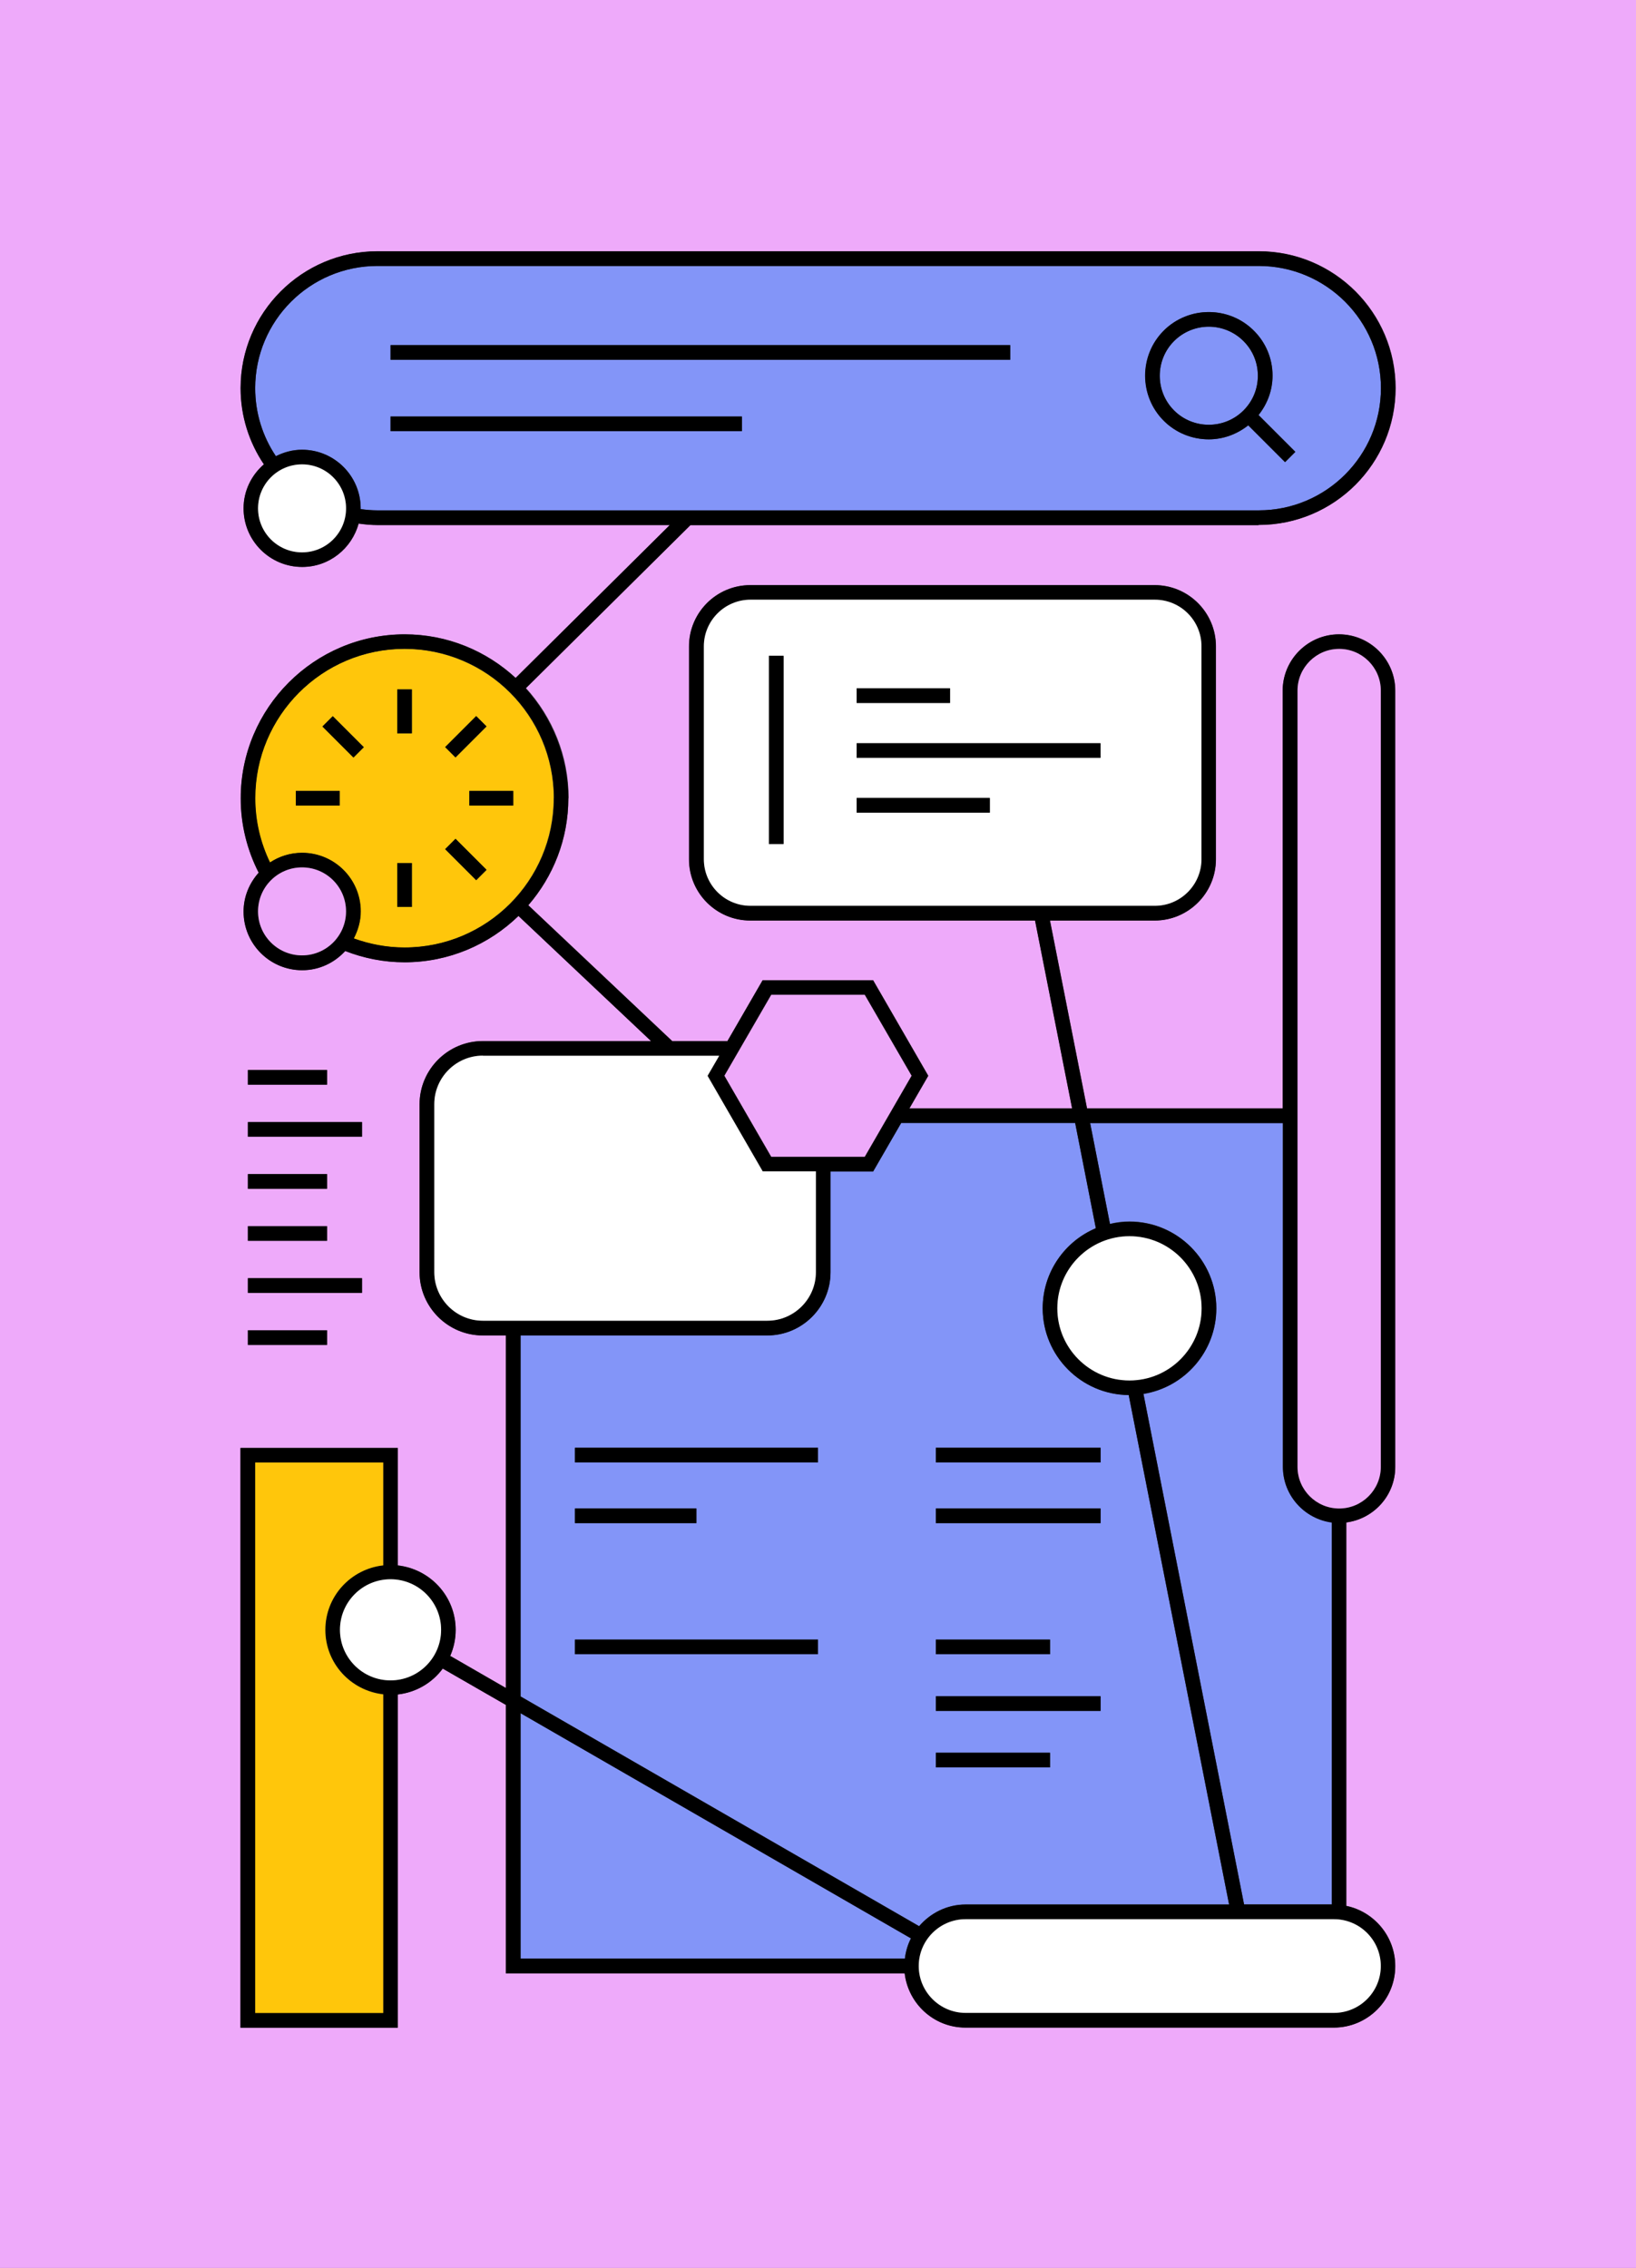
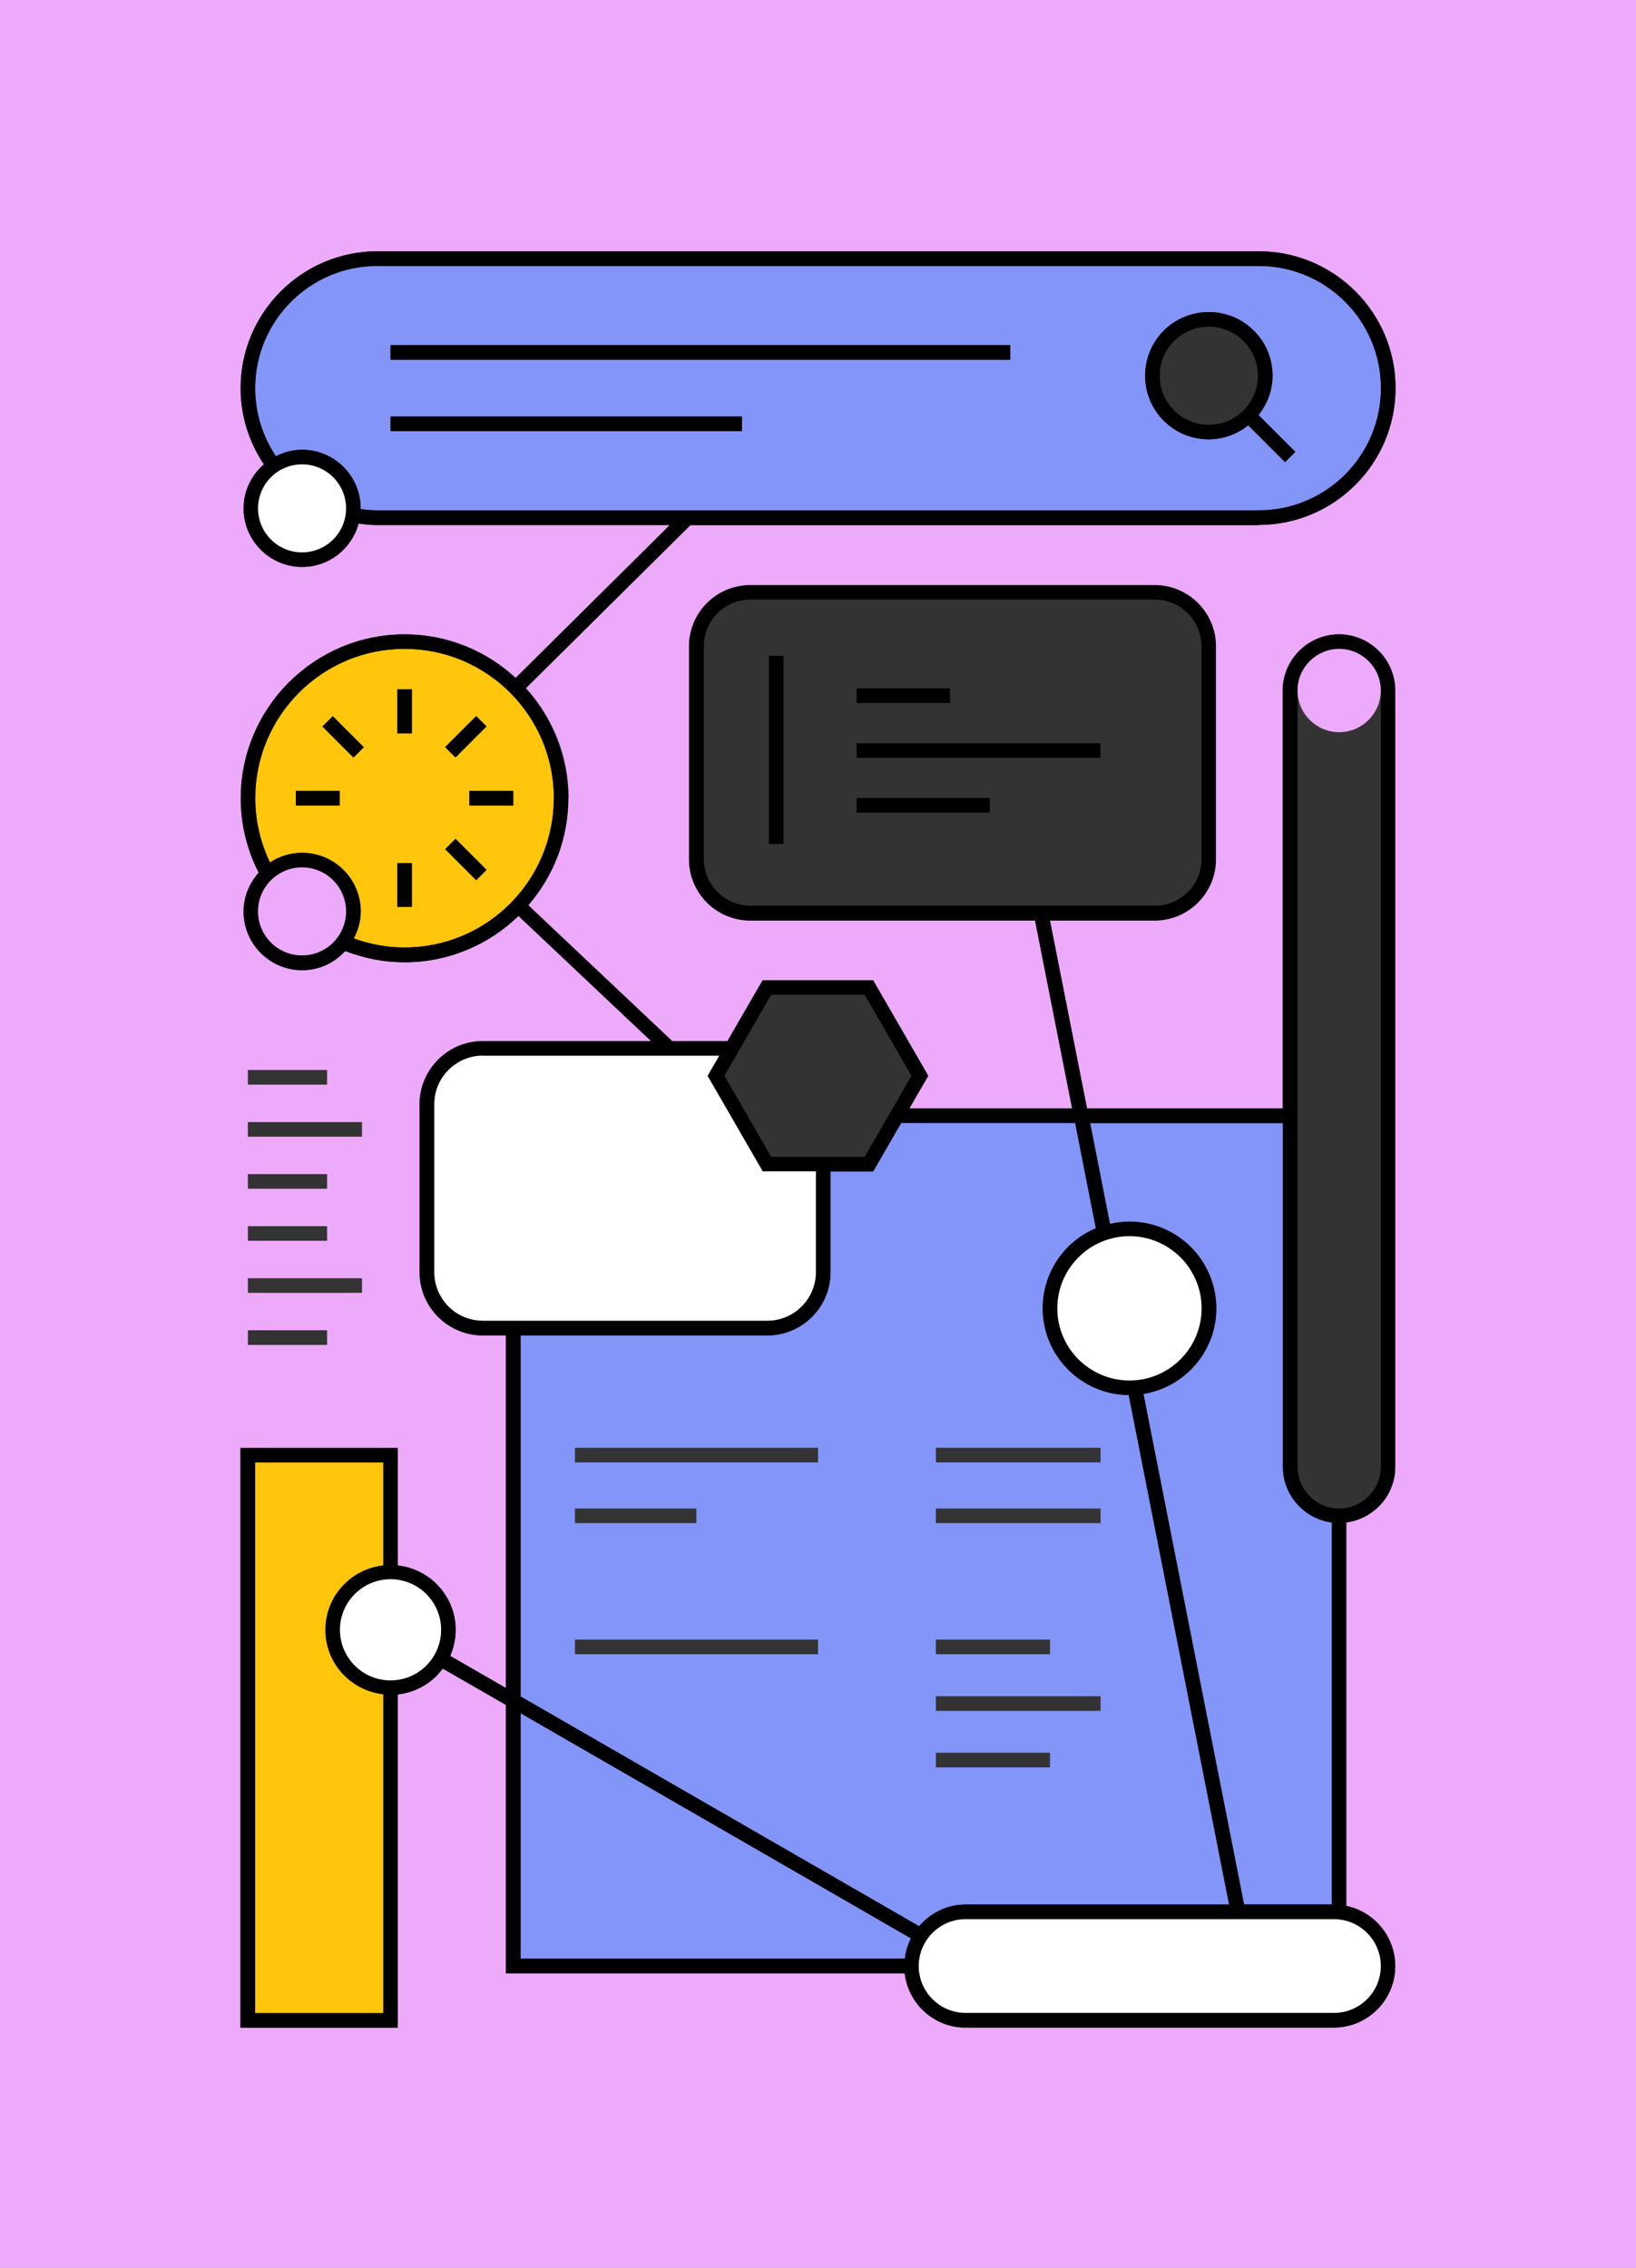
<svg xmlns="http://www.w3.org/2000/svg" width="132" height="183" fill="none">
  <rect width="100%" height="100%" fill="#333333" stroke="none" />
  <g clip-path="url(#a)">
    <path d="M0 0v183h132V0H0Zm45.86 64.41c0 3.3-1.22 6.31-3.23 8.63L54.24 84h4.46l2.84-4.91h8.91l4.45 7.71-1.52 2.63h13.13l-2.99-15.16H60.54c-2.73 0-4.94-2.22-4.94-4.94V52.15c0-2.73 2.22-4.94 4.94-4.94h32.63c2.73 0 4.94 2.22 4.94 4.94v17.18c0 2.73-2.22 4.94-4.94 4.94h-8.45l2.99 15.16h15.79V55.72c0-2.5 2.04-4.54 4.54-4.54s4.54 2.04 4.54 4.54v62.64c0 2.3-1.73 4.19-3.95 4.48v30.94c2.25.47 3.95 2.47 3.95 4.86 0 2.74-2.23 4.96-4.96 4.96H77.9c-2.54 0-4.61-1.92-4.9-4.38H40.82v-21.66l-5.09-2.93c-.85 1.15-2.14 1.92-3.63 2.09v26.89H19.41v-46.78H32.1v9.48c2.62.3 4.67 2.5 4.67 5.2 0 .75-.16 1.46-.44 2.1l4.49 2.59v-28.45h-1.86c-2.81 0-5.1-2.29-5.1-5.1V89.1c0-2.81 2.29-5.1 5.1-5.1h13.58l-10.7-10.1c-2.38 2.31-5.62 3.74-9.19 3.74-1.69 0-3.3-.33-4.79-.91-.86.94-2.1 1.55-3.47 1.55-2.61 0-4.73-2.12-4.73-4.73 0-1.21.47-2.3 1.22-3.14-.92-1.8-1.45-3.84-1.45-6 0-7.29 5.93-13.23 13.23-13.23 3.45 0 6.59 1.34 8.95 3.52l12.44-12.34H30.47c-.52 0-1.03-.05-1.53-.12-.54 2.01-2.37 3.5-4.55 3.5-2.61 0-4.73-2.12-4.73-4.73 0-1.42.64-2.68 1.64-3.55-1.18-1.76-1.88-3.87-1.88-6.15 0-6.09 4.95-11.04 11.04-11.04h71.11c6.09 0 11.04 4.95 11.04 11.04 0 6.09-4.95 11.04-11.04 11.04H55.73L42.44 55.52c2.13 2.35 3.44 5.46 3.44 8.87l-.02.02ZM29.21 90.54v1.18H20v-1.18h9.21ZM20 87.52v-1.18h6.39v1.18H20Zm6.39 7.22v1.18H20v-1.18h6.39Zm0 4.2v1.18H20v-1.18h6.39Zm2.82 4.2v1.18H20v-1.18h9.21Zm-2.82 4.2v1.18H20v-1.18h6.39Z" fill="#EEAAFA" />
    <path d="m87.95 90.61 1.6 8.14c.51-.12 1.03-.19 1.58-.19 3.86 0 7 3.14 7 7 0 3.48-2.55 6.36-5.88 6.9l8.12 41.2h7.08v-30.84c-2.22-.29-3.95-2.18-3.95-4.48V90.59H87.94l.01.02ZM73.5 156.4 42 138.23v19.8h31.01c.07-.58.24-1.13.49-1.63ZM70.45 94.52h-3.44v8.13c0 2.81-2.29 5.1-5.1 5.1H42v29.13l32.16 18.54c.91-1.06 2.25-1.75 3.75-1.75h21.26l-8.1-41.11c-3.83-.03-6.94-3.16-6.94-7 0-2.9 1.77-5.4 4.29-6.46l-1.67-8.5H72.71l-2.26 3.91v.01ZM46.39 121.72h9.8v1.18h-9.8v-1.18ZM66 133.48H46.39v-1.18H66v1.18ZM66 118H46.39v-1.18H66V118Zm9.51-1.18H88.8V118H75.51v-1.18Zm0 4.9H88.8v1.18H75.51v-1.18Zm0 10.58h9.21v1.18h-9.21v-1.18Zm0 4.57H88.8v1.18H75.51v-1.18Zm0 4.56h9.21v1.18h-9.21v-1.18Z" fill="#8395F8" />
-     <path d="M66 132.3h-19.61v1.18h19.61v-1.18ZM66 116.82h-19.61V118h19.61v-1.18ZM56.19 121.72h-9.8v1.18h9.8v-1.18ZM88.8 116.82h-13.29V118h13.29v-1.18ZM84.72 141.43h-9.21v1.18h9.21v-1.18ZM84.72 132.3h-9.21v1.18h9.21v-1.18ZM88.8 136.87h-13.29v1.18h13.29v-1.18ZM26.39 94.74H20v1.18h6.39v-1.18ZM26.39 86.34H20v1.18h6.39v-1.18ZM29.21 90.54H20v1.18h9.21v-1.18ZM26.39 107.34H20v1.18h6.39v-1.18ZM26.39 98.94H20v1.18h6.39v-1.18ZM29.21 103.14H20v1.18h9.21v-1.18ZM88.8 121.72h-13.29v1.18h13.29v-1.18Z" fill="#000" />
    <path d="M44.68 64.41c0-6.64-5.4-12.05-12.05-12.05s-12.05 5.4-12.05 12.05c0 1.86.44 3.62 1.19 5.19.75-.49 1.63-.78 2.59-.78 2.61 0 4.73 2.12 4.73 4.73 0 .79-.21 1.52-.56 2.18 1.28.46 2.65.73 4.09.73 6.64 0 12.05-5.4 12.05-12.05h.01Zm-6.81.59v-1.18h3.54v1.18h-3.54Zm.55-7.21.83.83-2.5 2.5-.83-.83 2.5-2.5Zm-6.37-2.16h1.18v3.54h-1.18v-3.54Zm-4.64 9.37h-3.54v-1.18h3.54v1.18Zm1.11-3.88-2.5-2.5.83-.83 2.5 2.5-.83.83Zm4.71 12.06h-1.18v-3.54h1.18v3.54Zm5.19-2.15-2.5-2.5.83-.83 2.5 2.5-.83.83Z" fill="#FFC60B" />
-     <path d="M100.33 33.12c.75-.75 1.16-1.74 1.16-2.8 0-1.06-.41-2.05-1.16-2.8a3.961 3.961 0 0 0-2.8-1.16c-1.01 0-2.03.39-2.8 1.16-1.54 1.54-1.54 4.06 0 5.6s4.06 1.54 5.6 0Z" fill="#8395F8" />
    <path d="M30.45 41.18H101.56c5.44 0 9.86-4.42 9.86-9.86 0-5.44-4.42-9.86-9.86-9.86H30.45c-5.44 0-9.86 4.42-9.86 9.86 0 2.03.62 3.92 1.67 5.49.64-.32 1.35-.52 2.11-.52 2.61 0 4.73 2.12 4.73 4.73v.06c.44.06.89.1 1.35.1Zm63.45-14.5c2-2 5.27-2 7.27 0 .97.97 1.51 2.26 1.51 3.63 0 1.17-.41 2.27-1.13 3.18l2.97 2.97-.83.83-2.97-2.97c-.93.74-2.05 1.13-3.18 1.13-1.32 0-2.63-.5-3.63-1.5-2-2-2-5.26 0-7.27h-.01Zm-62.39 1.17h50v1.18h-50v-1.18Zm0 5.76h28.35v1.18h-28.35v-1.18Z" fill="#8395F8" />
    <path d="M101.55 42.36c6.09 0 11.04-4.95 11.04-11.04 0-6.09-4.95-11.04-11.04-11.04H30.45c-6.09 0-11.04 4.95-11.04 11.04 0 2.27.69 4.39 1.88 6.15-1 .87-1.64 2.13-1.64 3.55 0 2.61 2.12 4.73 4.73 4.73 2.18 0 4-1.49 4.55-3.5.5.07 1.01.12 1.53.12h23.58l-12.44 12.34c-2.36-2.18-5.5-3.52-8.95-3.52-7.29 0-13.23 5.93-13.23 13.23 0 2.16.53 4.2 1.45 6-.75.84-1.22 1.93-1.22 3.14 0 2.61 2.12 4.73 4.73 4.73 1.38 0 2.61-.6 3.47-1.55 1.49.58 3.1.91 4.79.91 3.57 0 6.81-1.43 9.19-3.74l10.7 10.1h-13.58c-2.81 0-5.1 2.29-5.1 5.1V102.66c0 2.81 2.29 5.1 5.1 5.1h1.86v28.45l-4.49-2.59c.28-.64.44-1.35.44-2.1 0-2.7-2.05-4.91-4.67-5.2v-9.48h-12.69v46.78h12.69v-26.89c1.49-.17 2.78-.94 3.63-2.09l5.09 2.93v21.66h32.18c.29 2.46 2.37 4.38 4.9 4.38H107.61c2.74 0 4.96-2.23 4.96-4.96 0-2.39-1.7-4.39-3.95-4.86v-30.94c2.22-.29 3.95-2.18 3.95-4.48V55.73c0-2.5-2.04-4.54-4.54-4.54s-4.54 2.04-4.54 4.54v33.71H87.7l-2.99-15.16h8.45c2.73 0 4.94-2.22 4.94-4.94v-17.18c0-2.73-2.22-4.94-4.94-4.94h-32.63c-2.73 0-4.94 2.22-4.94 4.94v17.18c0 2.73 2.22 4.94 4.94 4.94h22.98l2.99 15.16h-13.13l1.52-2.63-4.45-7.71h-8.91l-2.84 4.91h-4.46l-11.61-10.96c2-2.32 3.23-5.33 3.23-8.63 0-3.3-1.31-6.52-3.44-8.87l13.29-13.17H101.54l.01-.02Zm-44.76 9.78c0-2.08 1.69-3.76 3.76-3.76h32.63c2.07 0 3.76 1.69 3.76 3.76v17.18c0 2.08-1.69 3.76-3.76 3.76h-32.63c-2.07 0-3.76-1.69-3.76-3.76v-17.18Zm12.98 28.13 3.77 6.53-3.77 6.54h-7.55l-3.77-6.54 3.77-6.53h7.55Zm41.64-24.55V118.36c0 1.85-1.51 3.36-3.36 3.36-1.85 0-3.36-1.51-3.36-3.36V55.72c0-1.85 1.51-3.36 3.36-3.36 1.85 0 3.36 1.51 3.36 3.36ZM74.12 158.64c0-2.09 1.7-3.78 3.78-3.78H107.62c2.09 0 3.78 1.7 3.78 3.78s-1.7 3.78-3.78 3.78H77.9c-2.09 0-3.78-1.7-3.78-3.78Zm-32.12-20.4 31.5 18.17c-.26.5-.42 1.05-.49 1.63h-31.01v-19.8Zm65.46-15.4v30.84h-7.08l-8.12-41.2c3.33-.54 5.88-3.43 5.88-6.9 0-3.86-3.14-7-7-7-.54 0-1.07.07-1.58.19l-1.6-8.14H103.52V118.38c0 2.3 1.73 4.19 3.95 4.48l-.01-.02Zm-16.33-11.45c-3.21 0-5.82-2.61-5.82-5.82 0-3.21 2.61-5.82 5.82-5.82 3.21 0 5.82 2.61 5.82 5.82s-2.61 5.82-5.82 5.82Zm-2.71-12.28c-2.52 1.06-4.29 3.56-4.29 6.46 0 3.84 3.11 6.97 6.94 7l8.1 41.11h-21.26c-1.51 0-2.84.69-3.75 1.75l-32.16-18.54v-29.13h19.91c2.81 0 5.1-2.29 5.1-5.1v-8.13h3.44l2.26-3.91h14.04l1.67 8.5v-.01Zm-31.33-12.31 4.45 7.71h4.29v8.13c0 2.16-1.76 3.92-3.92 3.92h-22.95c-2.16 0-3.92-1.76-3.92-3.92V89.09c0-2.16 1.76-3.92 3.92-3.92h19.07l-.94 1.62v.01Zm-36.5 75.62V118h10.33v8.3c-2.62.3-4.67 2.5-4.67 5.2s2.05 4.91 4.67 5.2v25.71h-10.33v.01Zm6.84-30.91c0-2.25 1.83-4.08 4.08-4.08s4.08 1.83 4.08 4.08-1.83 4.08-4.08 4.08-4.08-1.83-4.08-4.08Zm5.21-55.06c-1.44 0-2.81-.27-4.09-.73.34-.66.56-1.39.56-2.18 0-2.61-2.12-4.73-4.73-4.73-.96 0-1.85.29-2.59.78-.76-1.57-1.19-3.33-1.19-5.19 0-6.64 5.4-12.05 12.05-12.05s12.05 5.4 12.05 12.05-5.4 12.05-12.05 12.05h-.01Zm-8.27.64c-1.96 0-3.55-1.59-3.55-3.55 0-1.96 1.59-3.55 3.55-3.55 1.96 0 3.55 1.59 3.55 3.55 0 1.96-1.59 3.55-3.55 3.55Zm-3.54-36.07c0-1.96 1.59-3.55 3.55-3.55 1.96 0 3.55 1.59 3.55 3.55 0 1.96-1.59 3.55-3.55 3.55-1.96 0-3.55-1.59-3.55-3.55Zm3.54-4.73c-.76 0-1.47.2-2.11.52-1.06-1.57-1.67-3.46-1.67-5.49 0-5.44 4.42-9.86 9.86-9.86H101.56c5.44 0 9.86 4.42 9.86 9.86 0 5.44-4.42 9.86-9.86 9.86H30.45c-.46 0-.91-.04-1.35-.1v-.06c0-2.61-2.12-4.73-4.73-4.73Z" fill="#000" />
    <path d="M97.53 35.45c1.13 0 2.24-.39 3.18-1.13l2.97 2.97.83-.83-2.97-2.97c.72-.9 1.13-2 1.13-3.18 0-1.37-.53-2.66-1.51-3.63-2-2-5.26-2-7.27 0-2 2-2 5.27 0 7.27 1 1 2.32 1.5 3.63 1.5h.01Zm-2.8-7.93c.77-.77 1.79-1.16 2.8-1.16s2.03.39 2.8 1.16c.75.75 1.16 1.74 1.16 2.8 0 1.06-.41 2.05-1.16 2.8-1.54 1.54-4.06 1.54-5.6 0s-1.54-4.06 0-5.6Z" fill="#000" />
    <path d="M24.37 44.57c1.961 0 3.55-1.589 3.55-3.55s-1.589-3.55-3.55-3.55-3.55 1.589-3.55 3.55 1.589 3.55 3.55 3.55ZM38.96 85.18c-2.16 0-3.92 1.76-3.92 3.92V102.65c0 2.16 1.76 3.92 3.92 3.92h22.95c2.16 0 3.92-1.76 3.92-3.92v-8.13h-4.29l-4.45-7.71.94-1.62H38.96v-.01Z" fill="#fff" />
    <path d="M81.51 27.85h-50v1.18h50v-1.18ZM59.86 33.61h-28.35v1.18h28.35v-1.18Z" fill="#000" />
-     <path d="M24.37 77.09c1.961 0 3.55-1.589 3.55-3.55s-1.589-3.55-3.55-3.55-3.55 1.589-3.55 3.55 1.589 3.55 3.55 3.55ZM104.69 55.72V118.36c0 1.85 1.51 3.36 3.36 3.36 1.85 0 3.36-1.51 3.36-3.36V55.72c0-1.85-1.51-3.36-3.36-3.36-1.85 0-3.36 1.51-3.36 3.36Z" fill="#EEAAFA" />
-     <path d="M60.55 73.09h32.63c2.07 0 3.76-1.69 3.76-3.76v-17.18c0-2.08-1.69-3.76-3.76-3.76H60.55c-2.07 0-3.76 1.69-3.76 3.76v17.18c0 2.08 1.69 3.76 3.76 3.76Zm8.57-17.55h7.53v1.18h-7.53v-1.18Zm0 4.43h19.67v1.18H69.12v-1.18Zm0 4.42h10.74v1.18H69.12v-1.18Zm-7.08-11.47h1.18v15.18h-1.18v-15.18Z" fill="#fff" />
+     <path d="M24.37 77.09c1.961 0 3.55-1.589 3.55-3.55s-1.589-3.55-3.55-3.55-3.55 1.589-3.55 3.55 1.589 3.55 3.55 3.55ZM104.69 55.72c0 1.85 1.51 3.36 3.36 3.36 1.85 0 3.36-1.51 3.36-3.36V55.72c0-1.85-1.51-3.36-3.36-3.36-1.85 0-3.36 1.51-3.36 3.36Z" fill="#EEAAFA" />
    <path d="M76.65 55.54h-7.53v1.18h7.53v-1.18ZM88.79 59.97h-19.67v1.18h19.67v-1.18ZM79.86 64.39h-10.74v1.18h10.74v-1.18ZM33.23 69.64h-1.18v3.54h1.18v-3.54ZM33.23 55.63h-1.18v3.54h1.18v-3.54ZM41.41 63.82h-3.54v1.18h3.54v-1.18ZM27.41 63.82h-3.54v1.18h3.54v-1.18ZM36.753 67.679l-.834.834 2.503 2.503.834-.834-2.503-2.503ZM26.849 57.79l-.835.834 2.503 2.504.835-.834-2.503-2.504ZM38.422 57.779l-2.503 2.503.834.834 2.503-2.503-.834-.834ZM63.22 52.92h-1.18v15.18h1.18v-15.18Z" fill="#000" />
-     <path d="m58.45 86.8 3.78 6.54h7.54l3.78-6.54-3.78-6.53h-7.54l-3.78 6.53Z" fill="#EEAAFA" />
    <path d="M26.25 131.51c0-2.7 2.05-4.91 4.67-5.2v-8.3h-10.33v44.42h10.33v-25.71c-2.62-.3-4.67-2.5-4.67-5.2v-.01Z" fill="#FFC60B" />
    <path d="M96.95 105.57c0-3.21-2.61-5.82-5.82-5.82-3.21 0-5.82 2.61-5.82 5.82 0 3.21 2.61 5.82 5.82 5.82 3.21 0 5.82-2.61 5.82-5.82ZM111.41 158.64c0-2.09-1.7-3.78-3.78-3.78H77.91c-2.09 0-3.78 1.7-3.78 3.78s1.7 3.78 3.78 3.78H107.63c2.09 0 3.78-1.7 3.78-3.78ZM31.51 135.59c2.253 0 4.08-1.827 4.08-4.08s-1.827-4.08-4.08-4.08c-2.253 0-4.08 1.827-4.08 4.08s1.827 4.08 4.08 4.08Z" fill="#fff" />
  </g>
  <defs>
    <clipPath id="a">
      <path fill="#fff" d="M0 0h132v183H0z" />
    </clipPath>
  </defs>
</svg>